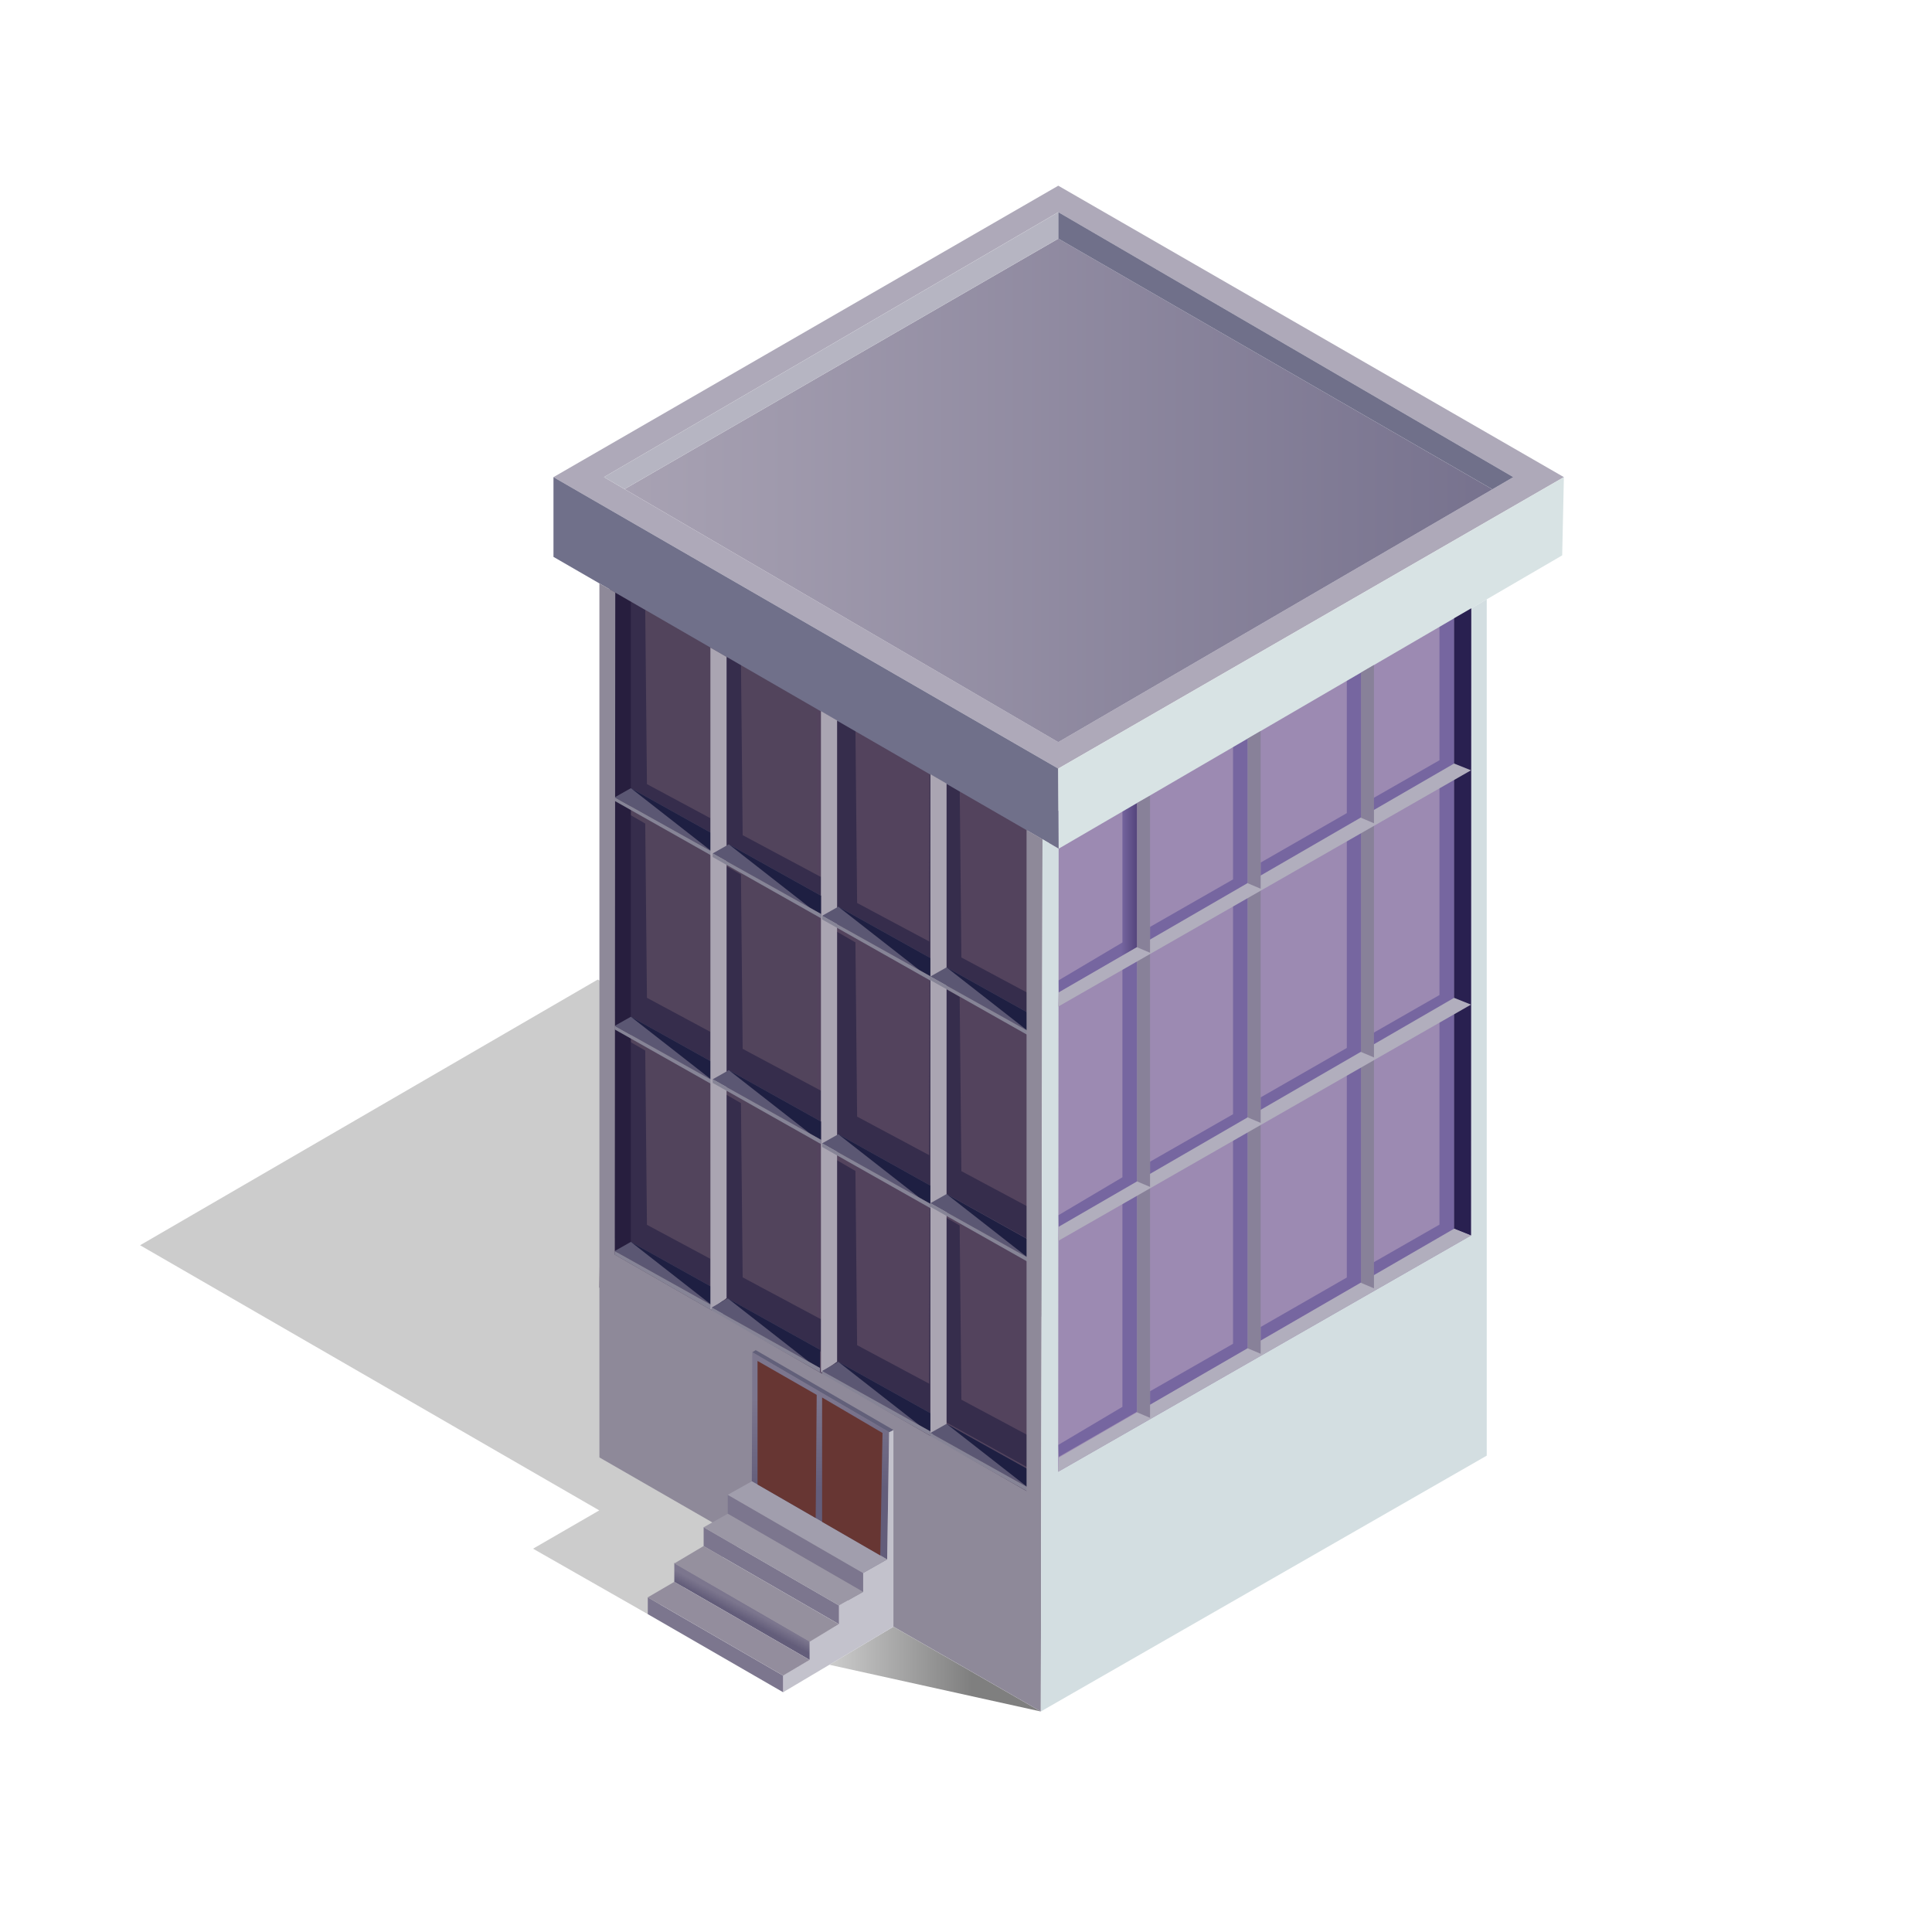
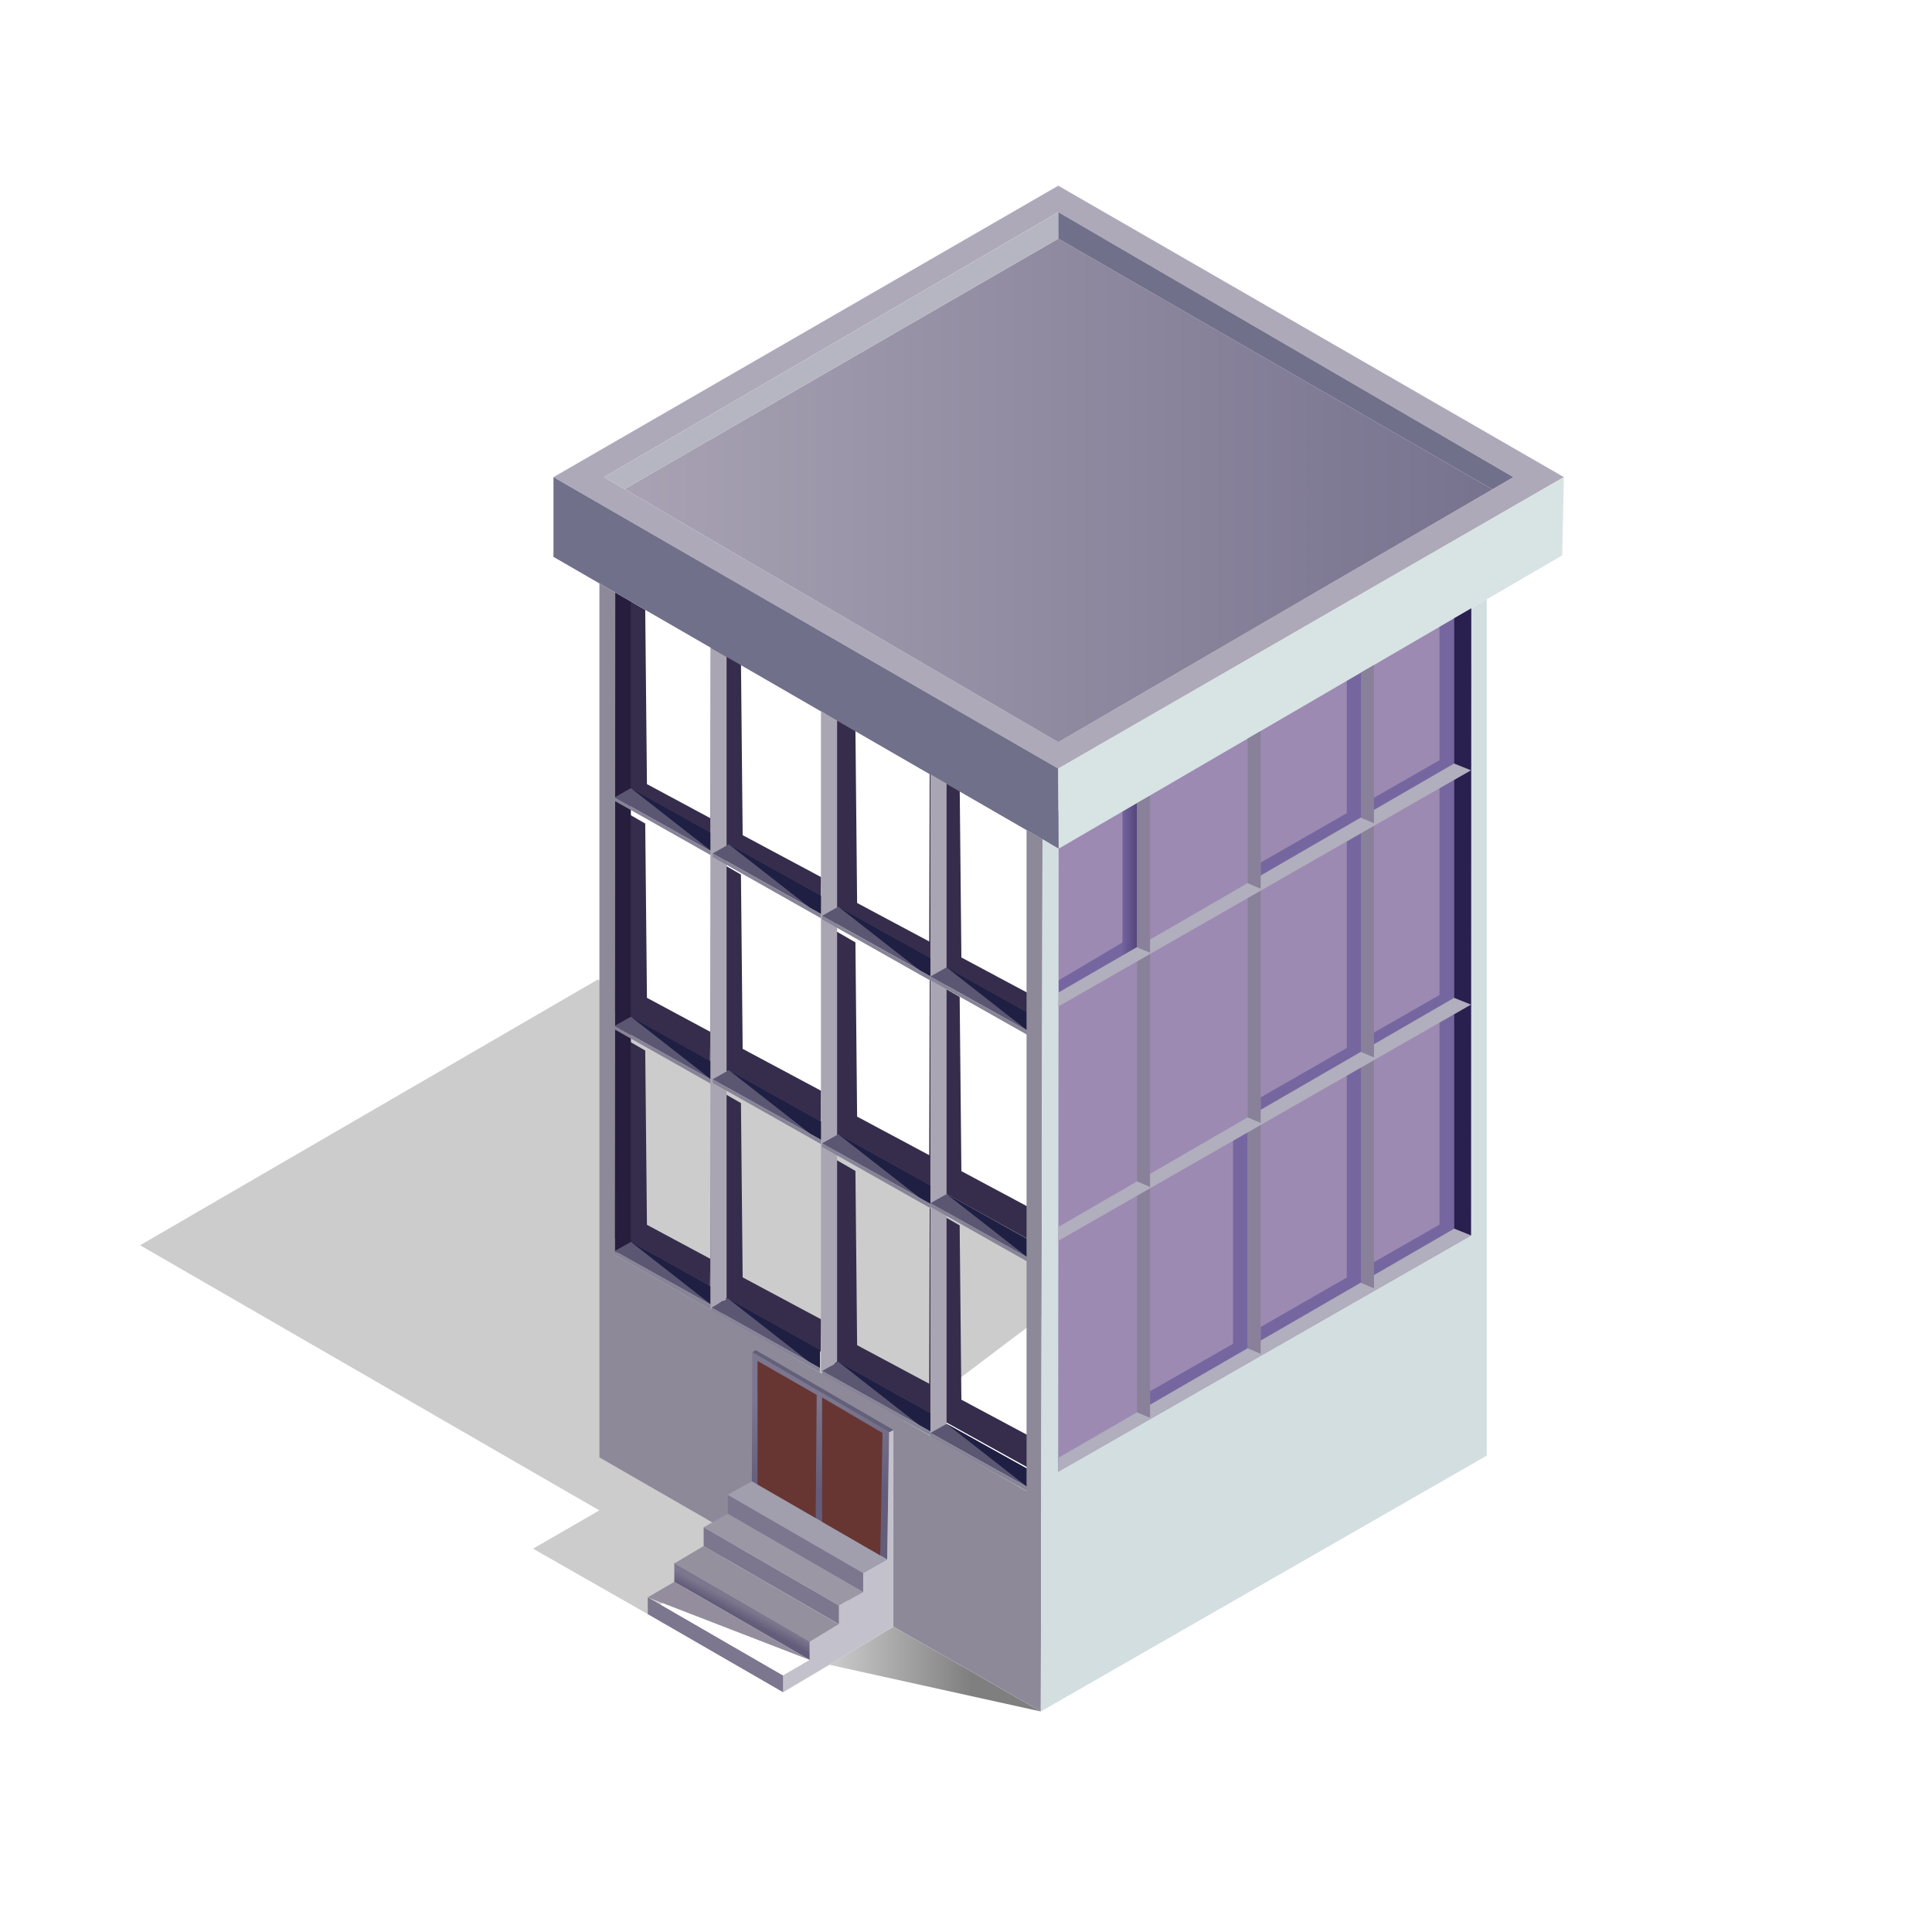
<svg xmlns="http://www.w3.org/2000/svg" width="180" height="180" viewBox="0 0 180 180" fill="none">
  <path d="M77.269 155.102L96.969 159.455L83.238 151.556L77.269 155.102Z" fill="url(#paint0_linear_8586_13839)" />
  <path d="M60.355 150.386L49.663 144.288L55.833 140.72L13.051 116.017L55.689 91.264L102.72 118.361L60.355 150.386Z" fill="url(#paint1_linear_8586_13839)" />
  <path d="M97.715 76.036V139.14L137.074 117.734V54.158L97.715 76.036Z" fill="#9C8AB2" />
  <path d="M104.573 71.716V87.808L98.586 91.361L98.644 92.459L105.937 88.254V71.136L104.573 71.716Z" fill="url(#paint2_linear_8586_13839)" />
-   <path d="M114.879 65.84V81.932L107.146 86.357V87.628L116.244 82.382V65.264L114.879 65.84Z" fill="url(#paint3_linear_8586_13839)" />
  <path d="M125.478 59.666V75.758L117.453 80.363V81.634L126.838 76.208V59.09L125.478 59.666Z" fill="url(#paint4_linear_8586_13839)" />
  <path d="M134.111 54.734V70.83L127.238 74.765V76.036L135.475 71.276V54.158L134.111 54.734Z" fill="url(#paint5_linear_8586_13839)" />
-   <path d="M104.573 89.834V109.685L98.586 113.234L98.644 114.336L105.937 110.131V89.258L104.573 89.834Z" fill="url(#paint6_linear_8586_13839)" />
-   <path d="M114.879 83.923V103.81L107.146 108.234V109.505L116.244 104.26V83.347L114.879 83.923Z" fill="url(#paint7_linear_8586_13839)" />
  <path d="M125.478 77.879V97.636L117.453 102.24V103.511L126.838 98.082V77.299L125.478 77.879Z" fill="url(#paint8_linear_8586_13839)" />
  <path d="M134.111 72.785V92.704L127.238 96.642V97.909L135.475 93.154V72.205L134.111 72.785Z" fill="url(#paint9_linear_8586_13839)" />
-   <path d="M104.573 111.226V131.072L98.586 134.626L98.644 135.724L105.937 131.519V110.65L104.573 111.226Z" fill="url(#paint10_linear_8586_13839)" />
  <path d="M114.879 105.314V125.197L107.146 129.622V130.892L116.244 125.647V104.735L114.879 105.314Z" fill="url(#paint11_linear_8586_13839)" />
  <path d="M125.478 99.266V119.023L117.453 123.631V124.898L126.838 119.473V98.69L125.478 99.266Z" fill="url(#paint12_linear_8586_13839)" />
  <path d="M134.111 94.172V114.095L127.238 118.03V119.3L135.475 114.541V93.596L134.111 94.172Z" fill="url(#paint13_linear_8586_13839)" />
  <path d="M98.597 17.302L51.566 44.453L98.597 71.608L145.703 44.453L98.597 17.302ZM98.597 69.142L56.272 44.453L98.597 19.768L140.994 44.453L139.043 45.59L98.597 69.142Z" fill="#AEA9B9" />
-   <path d="M95.692 73.523L56.841 50.893L55.844 119.963L96.337 142.33L95.692 73.523Z" fill="url(#paint14_linear_8586_13839)" />
  <path d="M60.115 56.822L60.274 73.055L66.185 76.23L66.138 79.236L57.272 74.286L57.322 55.206L60.115 56.822Z" fill="#362D4C" />
  <path d="M69.033 61.574L69.192 77.81L76.507 81.72L76.46 84.73L66.186 79.038L66.24 59.962L69.033 61.574Z" fill="#362D4C" />
  <path d="M79.698 67.892L79.856 84.128L87.175 88.038L87.128 91.048L76.853 85.356L76.904 66.28L79.698 67.892Z" fill="#362D4C" />
  <path d="M89.41 72.972L89.569 89.204L96.888 93.118L96.837 96.127L86.566 90.436L86.617 71.359L89.41 72.972Z" fill="#362D4C" />
  <path d="M60.115 76.73L60.274 92.963L66.185 96.138L66.138 99.144L57.272 94.194L57.322 75.114L60.115 76.73Z" fill="#362D4C" />
  <path d="M69.033 81.482L69.192 97.718L76.507 101.628L76.46 104.638L66.186 98.946L66.24 79.87L69.033 81.482Z" fill="#362D4C" />
  <path d="M79.698 87.8L79.856 104.033L87.175 107.946L87.128 110.956L76.853 105.264L76.904 86.188L79.698 87.8Z" fill="#362D4C" />
  <path d="M89.41 92.88L89.569 109.112L96.888 113.026L96.837 116.032L86.566 110.344L86.617 91.264L89.41 92.88Z" fill="#362D4C" />
  <path d="M60.115 97.877L60.274 114.113L66.185 117.284L66.138 120.294L57.272 115.34L57.322 96.264L60.115 97.877Z" fill="#362D4C" />
  <path d="M69.033 102.776L69.192 119.009L76.507 122.922L76.46 125.932L66.186 120.24L66.24 101.164L69.033 102.776Z" fill="#362D4C" />
  <path d="M79.698 109.094L79.856 125.327L87.175 129.24L87.128 132.246L76.853 126.558L76.904 107.478L79.698 109.094Z" fill="#362D4C" />
  <path d="M89.41 114.17L89.569 130.406L96.888 134.32L96.837 137.326L86.566 131.634L86.617 112.558L89.41 114.17Z" fill="#362D4C" />
  <path d="M58.188 45.569L98.597 69.145L139.044 45.59L98.605 22.234L58.188 45.569Z" fill="url(#paint15_linear_8586_13839)" />
  <path d="M98.604 22.234V19.768L56.272 44.453L58.187 45.569L98.604 22.234Z" fill="#B6B5C2" />
  <path d="M98.603 22.234V19.768L140.994 44.453L139.042 45.59L98.603 22.234Z" fill="#70708A" />
  <path d="M98.597 71.608L98.633 79.07L51.566 51.883V44.453L98.597 71.608Z" fill="#70708A" />
  <path d="M145.704 44.453L145.545 51.743L98.634 79.07L98.598 71.608L145.704 44.453Z" fill="#D8E3E4" />
  <path d="M57.272 55.206V116.842L58.776 115.826V56.077L57.272 55.206Z" fill="#271E3E" />
  <path d="M67.359 99.508L58.776 94.727L57.272 95.576L67.359 101.21V99.508Z" fill="#5B5773" />
  <path d="M58.777 94.727L66.352 100.645L67.36 101.21V99.508L58.777 94.727Z" fill="#1E1F42" />
  <path d="M57.272 95.911V95.576L67.359 101.21V101.61L57.272 95.911Z" fill="#868496" />
  <path d="M67.359 78.214L58.776 73.433L57.272 74.286L67.359 79.92V78.214Z" fill="#5B5773" />
  <path d="M58.777 73.433L66.352 79.355L67.36 79.92V78.214L58.777 73.433Z" fill="#1E1F42" />
  <path d="M57.272 74.621V74.286L67.359 79.92V80.32L57.272 74.621Z" fill="#868496" />
  <path d="M67.359 120.485L58.776 115.704L57.272 116.557L67.359 122.191V120.485Z" fill="#5B5773" />
  <path d="M58.777 115.704L66.352 121.626L67.36 122.191V120.485L58.777 115.704Z" fill="#1E1F42" />
  <path d="M57.272 116.892V116.557L67.359 122.191L67.334 122.67L57.272 116.892Z" fill="#868496" />
  <path d="M66.186 60.329V122.011L67.694 120.949V61.2L66.186 60.329Z" fill="#AAA5B2" />
  <path d="M76.486 66.251V127.883L77.991 126.871V67.122L76.486 66.251Z" fill="#AAA5B2" />
  <path d="M86.682 72.13V133.762L88.19 132.75V73.001L86.682 72.13Z" fill="#AAA5B2" />
  <path d="M76.486 104.486L67.903 99.702L66.398 100.555L76.486 106.189V104.486Z" fill="#5B5773" />
  <path d="M67.902 99.702L75.477 105.624L76.485 106.189V104.486L67.902 99.702Z" fill="#1E1F42" />
  <path d="M66.398 100.89V100.555L76.486 106.189V106.589L66.398 100.89Z" fill="#868496" />
  <path d="M76.486 83.444L67.903 78.664L66.398 79.513L76.486 85.147V83.444Z" fill="#5B5773" />
  <path d="M67.902 78.664L75.477 84.586L76.485 85.147V83.444L67.902 78.664Z" fill="#1E1F42" />
  <path d="M66.398 79.848V79.513L76.486 85.147V85.55L66.398 79.848Z" fill="#868496" />
  <path d="M76.392 125.748L67.809 120.967L66.305 121.817L76.392 127.451V125.748Z" fill="#5B5773" />
  <path d="M67.811 120.967L75.385 126.889L76.393 127.451V125.748L67.811 120.967Z" fill="#1E1F42" />
  <path d="M66.305 122.152V121.817L76.392 127.451V127.854L66.305 122.152Z" fill="#868496" />
  <path d="M86.681 110.455L78.102 105.674L76.594 106.524L86.681 112.158V110.455Z" fill="#5B5773" />
  <path d="M78.102 105.674L85.672 111.593L86.68 112.158V110.455L78.102 105.674Z" fill="#1E1F42" />
  <path d="M76.594 106.859V106.524L86.681 112.158V112.561L76.594 106.859Z" fill="#868496" />
  <path d="M86.681 89.255L78.102 84.474L76.594 85.324L86.681 90.958V89.255Z" fill="#5B5773" />
  <path d="M78.102 84.474L85.672 90.392L86.68 90.958V89.255L78.102 84.474Z" fill="#1E1F42" />
  <path d="M76.594 85.658V85.324L86.681 90.958V91.361L76.594 85.658Z" fill="#868496" />
  <path d="M96.769 94.91L88.19 90.126L86.682 90.979L96.769 96.613V94.91Z" fill="#5B5773" />
  <path d="M88.189 90.126L95.76 96.048L96.768 96.613V94.91L88.189 90.126Z" fill="#1E1F42" />
  <path d="M86.682 91.314V90.979L96.769 96.613V97.013L86.682 91.314Z" fill="#868496" />
  <path d="M86.681 131.656L78.102 126.875L76.594 127.728L86.681 133.358V131.656Z" fill="#5B5773" />
  <path d="M78.102 126.875L85.672 132.797L86.68 133.358V131.656L78.102 126.875Z" fill="#1E1F42" />
  <path d="M76.594 128.063V127.728L86.681 133.358V133.762L76.594 128.063Z" fill="#868496" />
  <path d="M96.769 116.032L88.19 111.247L86.682 112.1L96.769 117.734V116.032Z" fill="#5B5773" />
  <path d="M88.189 111.247L95.76 117.169L96.768 117.734V116.032L88.189 111.247Z" fill="#1E1F42" />
  <path d="M86.682 112.435V112.1L96.769 117.734V118.134L86.682 112.435Z" fill="#868496" />
  <path d="M96.769 137.437L88.19 132.656L86.682 133.506L96.769 139.14V137.437Z" fill="#5B5773" />
  <path d="M88.189 132.656L95.76 138.575L96.768 139.14V137.437L88.189 132.656Z" fill="#1E1F42" />
  <path d="M86.682 133.841V133.506L96.769 139.14V139.543L86.682 133.841Z" fill="#868496" />
  <path d="M57.273 116.892L57.323 55.206L55.844 54.353L55.847 135.785L96.97 159.455L97.129 78.188L95.642 77.328V138.924L57.273 116.892Z" fill="#8E8999" />
  <path d="M98.632 79.07L98.585 137.12L137.051 115.106L137.073 56.678L138.516 55.836V135.619L96.969 159.455L97.127 78.188L98.632 79.07Z" fill="#D3DEE1" />
  <path d="M70.045 138.01L70.088 125.982L82.839 133.43L82.656 145.285L70.045 138.01Z" fill="url(#paint16_linear_8586_13839)" />
  <path d="M72.961 157.662L83.239 151.556V133.225L82.836 133.43L82.656 145.285L80.413 146.556V148.313L78.156 149.576V151.33L75.43 152.903V154.652L72.961 156.089V157.662Z" fill="#C3C2CC" />
  <path d="M75.435 152.899L62.824 145.609V147.377L75.435 154.652V152.899Z" fill="url(#paint17_linear_8586_13839)" />
  <path d="M78.167 149.573L65.557 142.283V144.05L78.167 151.326V149.573Z" fill="url(#paint18_linear_8586_13839)" />
  <path d="M80.41 146.556L67.803 139.266V141.034L80.41 148.309V146.556Z" fill="url(#paint19_linear_8586_13839)" />
  <path d="M72.961 156.11L60.353 148.82V150.386L72.961 157.662V156.11Z" fill="url(#paint20_linear_8586_13839)" />
-   <path d="M75.434 154.652L72.961 156.11L60.353 148.82L62.823 147.377L75.434 154.652Z" fill="#938D9D" />
+   <path d="M75.434 154.652L60.353 148.82L62.823 147.377L75.434 154.652Z" fill="#938D9D" />
  <path d="M78.157 151.322L75.435 152.953L62.824 145.663L65.549 144.043L78.157 151.322Z" fill="#95909E" />
  <path d="M80.414 148.313L78.167 149.584L65.557 142.294L67.803 141.034L80.414 148.313Z" fill="#9B97A5" />
  <path d="M82.656 145.285L80.41 146.556L67.803 139.266L70.046 138.01L82.656 145.285Z" fill="#A19EAD" />
  <path d="M82.012 144.914L76.594 141.786V130.201L82.221 133.506L82.012 144.914Z" fill="#673633" />
  <path d="M75.996 141.43L70.578 138.305V126.796L76.09 129.956L75.996 141.43Z" fill="#673633" />
  <path d="M137.051 115.106L135.475 114.476V57.604L137.073 56.678L137.051 115.106Z" fill="#292050" />
  <path d="M83.239 133.225L70.409 125.788L70.092 125.982L82.839 133.43L83.239 133.225Z" fill="#62607A" />
  <path d="M135.475 114.476L137.052 115.106L98.586 137.12L98.644 135.799L135.475 114.476Z" fill="#B1AEBD" />
  <path d="M105.938 110.261V131.584L107.147 132.095V110.059L105.938 110.261Z" fill="#888199" />
  <path d="M116.244 104.292V125.618L117.454 126.126V104.09L116.244 104.292Z" fill="#888199" />
  <path d="M126.803 98.197V119.52L128.009 120.031V97.996L126.803 98.197Z" fill="#888199" />
  <path d="M135.475 92.966L137.052 93.596L98.586 115.614L98.644 114.289L135.475 92.966Z" fill="#B1AEBD" />
  <path d="M105.938 88.747V110.07L107.147 110.581V88.546L105.938 88.747Z" fill="#888199" />
  <path d="M116.244 82.782V104.105L117.454 104.616V82.577L116.244 82.782Z" fill="#888199" />
  <path d="M126.803 76.684V98.01L128.009 98.518V76.482L126.803 76.684Z" fill="#888199" />
  <path d="M135.475 71.136L137.052 71.766L98.586 93.784L98.644 92.459L135.475 71.136Z" fill="#B1AEBD" />
  <path d="M105.938 74.815V88.254L107.147 88.765V74.138L105.938 74.815Z" fill="#888199" />
  <path d="M116.244 68.814V82.289L117.454 82.8V68.108L116.244 68.814Z" fill="#888199" />
  <path d="M126.803 62.662V76.19L128.009 76.702V61.956L126.803 62.662Z" fill="#888199" />
  <defs>
    <linearGradient id="paint0_linear_8586_13839" x1="77.269" y1="155.506" x2="96.969" y2="155.506" gradientUnits="userSpaceOnUse">
      <stop stop-opacity="0.2" />
      <stop offset="0.67" stop-opacity="0.5" />
    </linearGradient>
    <linearGradient id="paint1_linear_8586_13839" x1="3263.54" y1="19934.7" x2="25598.2" y2="19934.7" gradientUnits="userSpaceOnUse">
      <stop stop-opacity="0.2" />
      <stop offset="0.67" stop-opacity="0.5" />
    </linearGradient>
    <linearGradient id="paint2_linear_8586_13839" x1="98.586" y1="81.799" x2="105.937" y2="81.799" gradientUnits="userSpaceOnUse">
      <stop offset="0.8" stop-color="#7666A0" />
      <stop offset="1" stop-color="#54457C" />
    </linearGradient>
    <linearGradient id="paint3_linear_8586_13839" x1="2814.74" y1="4814.09" x2="3044.63" y2="4814.09" gradientUnits="userSpaceOnUse">
      <stop offset="0.8" stop-color="#7666A0" />
      <stop offset="1" stop-color="#54457C" />
    </linearGradient>
    <linearGradient id="paint4_linear_8586_13839" x1="3179.47" y1="4465.16" x2="3424.14" y2="4465.16" gradientUnits="userSpaceOnUse">
      <stop offset="0.8" stop-color="#7666A0" />
      <stop offset="1" stop-color="#54457C" />
    </linearGradient>
    <linearGradient id="paint5_linear_8586_13839" x1="3038.45" y1="4009.99" x2="3226.91" y2="4009.99" gradientUnits="userSpaceOnUse">
      <stop offset="0.8" stop-color="#7666A0" />
      <stop offset="1" stop-color="#54457C" />
    </linearGradient>
    <linearGradient id="paint6_linear_8586_13839" x1="2111.71" y1="7180.45" x2="2261.82" y2="7180.45" gradientUnits="userSpaceOnUse">
      <stop offset="0.8" stop-color="#7666A0" />
      <stop offset="1" stop-color="#54457C" />
    </linearGradient>
    <linearGradient id="paint7_linear_8586_13839" x1="2814.74" y1="7089.66" x2="3044.63" y2="7089.66" gradientUnits="userSpaceOnUse">
      <stop offset="0.8" stop-color="#7666A0" />
      <stop offset="1" stop-color="#54457C" />
    </linearGradient>
    <linearGradient id="paint8_linear_8586_13839" x1="3179.47" y1="6659.82" x2="3424.14" y2="6659.82" gradientUnits="userSpaceOnUse">
      <stop offset="0.8" stop-color="#7666A0" />
      <stop offset="1" stop-color="#54457C" />
    </linearGradient>
    <linearGradient id="paint9_linear_8586_13839" x1="3038.45" y1="6145.29" x2="3226.91" y2="6145.29" gradientUnits="userSpaceOnUse">
      <stop offset="0.8" stop-color="#7666A0" />
      <stop offset="1" stop-color="#54457C" />
    </linearGradient>
    <linearGradient id="paint10_linear_8586_13839" x1="2111.71" y1="8690.47" x2="2261.82" y2="8690.47" gradientUnits="userSpaceOnUse">
      <stop offset="0.8" stop-color="#7666A0" />
      <stop offset="1" stop-color="#54457C" />
    </linearGradient>
    <linearGradient id="paint11_linear_8586_13839" x1="2814.74" y1="8665.07" x2="3044.63" y2="8665.07" gradientUnits="userSpaceOnUse">
      <stop offset="0.8" stop-color="#7666A0" />
      <stop offset="1" stop-color="#54457C" />
    </linearGradient>
    <linearGradient id="paint12_linear_8586_13839" x1="3179.47" y1="8237.32" x2="3424.14" y2="8237.32" gradientUnits="userSpaceOnUse">
      <stop offset="0.8" stop-color="#7666A0" />
      <stop offset="1" stop-color="#54457C" />
    </linearGradient>
    <linearGradient id="paint13_linear_8586_13839" x1="3038.45" y1="7694.02" x2="3226.91" y2="7694.02" gradientUnits="userSpaceOnUse">
      <stop offset="0.8" stop-color="#7666A0" />
      <stop offset="1" stop-color="#54457C" />
    </linearGradient>
    <linearGradient id="paint14_linear_8586_13839" x1="55.844" y1="96.613" x2="96.337" y2="96.613" gradientUnits="userSpaceOnUse">
      <stop stop-color="#52445C" />
      <stop offset="1" stop-color="#53435D" />
    </linearGradient>
    <linearGradient id="paint15_linear_8586_13839" x1="58.184" y1="45.688" x2="139.044" y2="45.688" gradientUnits="userSpaceOnUse">
      <stop stop-color="#A8A2B3" />
      <stop offset="1" stop-color="#77728E" />
    </linearGradient>
    <linearGradient id="paint16_linear_8586_13839" x1="76.377" y1="140.965" x2="76.46" y2="130.396" gradientUnits="userSpaceOnUse">
      <stop offset="0.19" stop-color="#635D7A" />
      <stop offset="1" stop-color="#7C768E" />
    </linearGradient>
    <linearGradient id="paint17_linear_8586_13839" x1="68.894" y1="150.574" x2="69.347" y2="149.731" gradientUnits="userSpaceOnUse">
      <stop stop-color="#635D7A" />
      <stop offset="1" stop-color="#7C768E" />
    </linearGradient>
    <linearGradient id="paint18_linear_8586_13839" x1="2574.48" y1="3841.13" x2="2583.64" y2="3817.29" gradientUnits="userSpaceOnUse">
      <stop stop-color="#635D7A" />
      <stop offset="1" stop-color="#7C768E" />
    </linearGradient>
    <linearGradient id="paint19_linear_8586_13839" x1="2654.67" y1="3762.33" x2="2663.85" y2="3738.58" gradientUnits="userSpaceOnUse">
      <stop stop-color="#635D7A" />
      <stop offset="1" stop-color="#7C768E" />
    </linearGradient>
    <linearGradient id="paint20_linear_8586_13839" x1="2387.14" y1="3922.33" x2="2395.19" y2="3901.05" gradientUnits="userSpaceOnUse">
      <stop stop-color="#635D7A" />
      <stop offset="1" stop-color="#7C768E" />
    </linearGradient>
  </defs>
</svg>